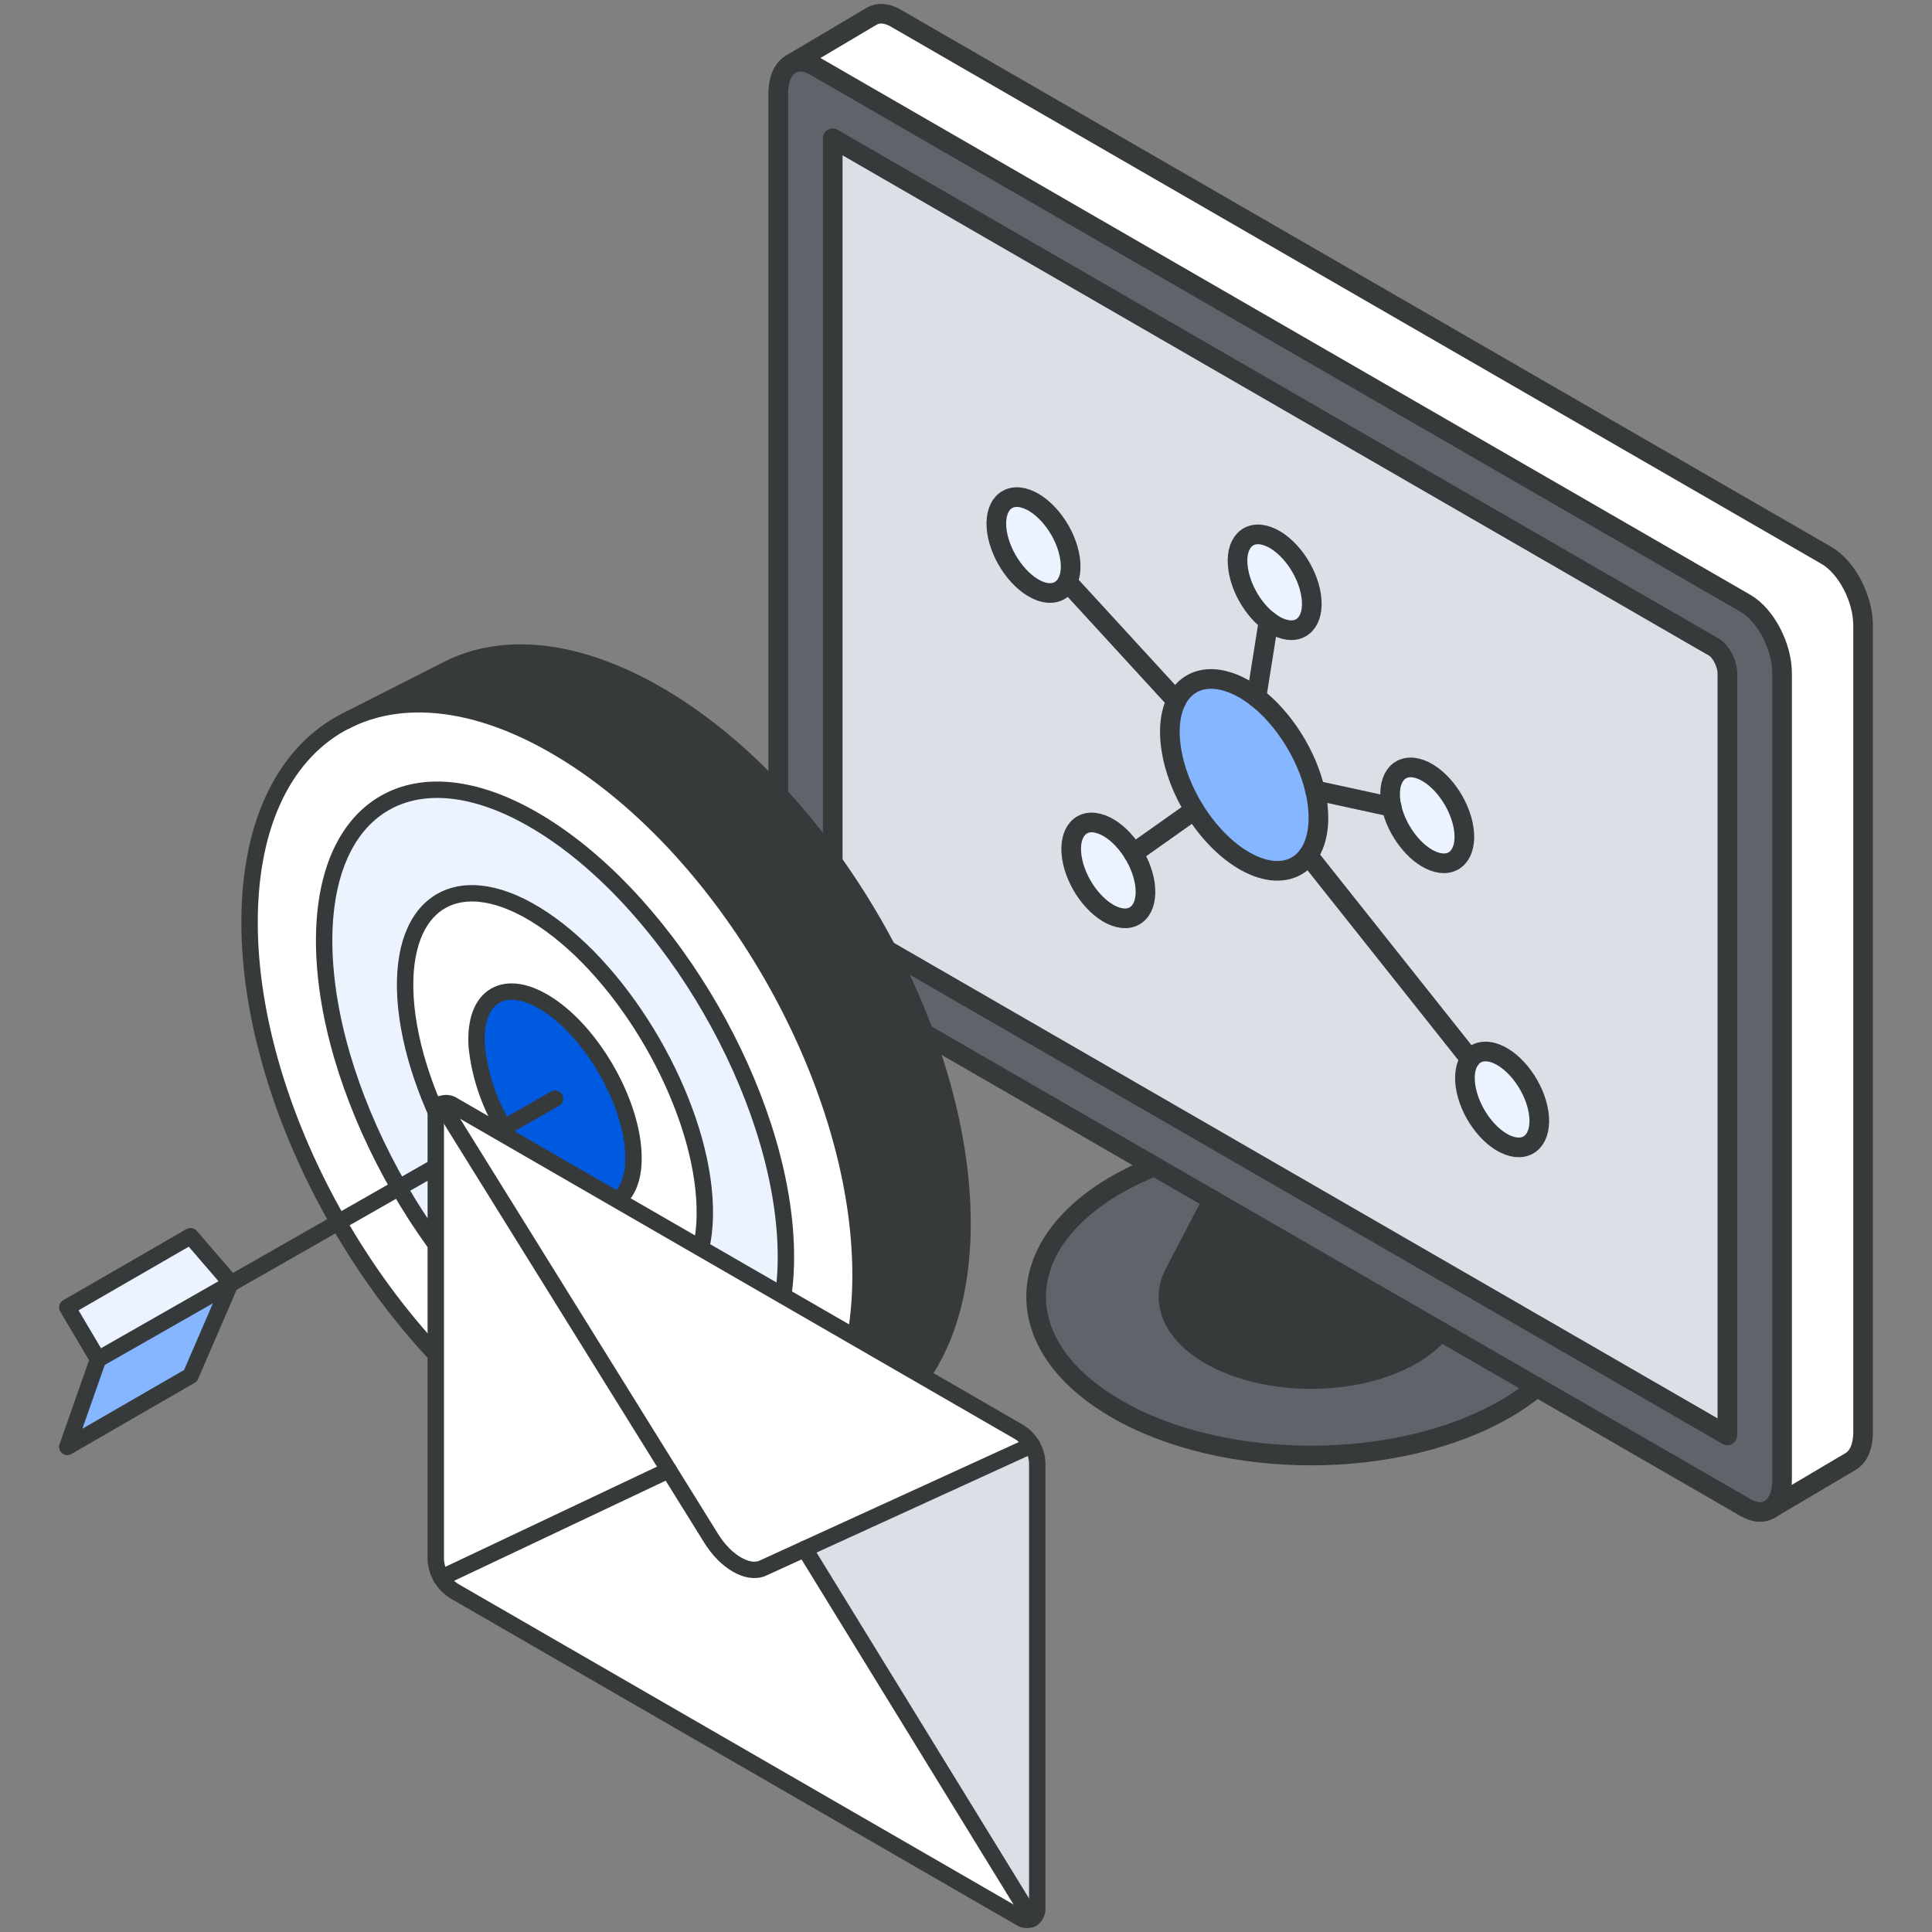
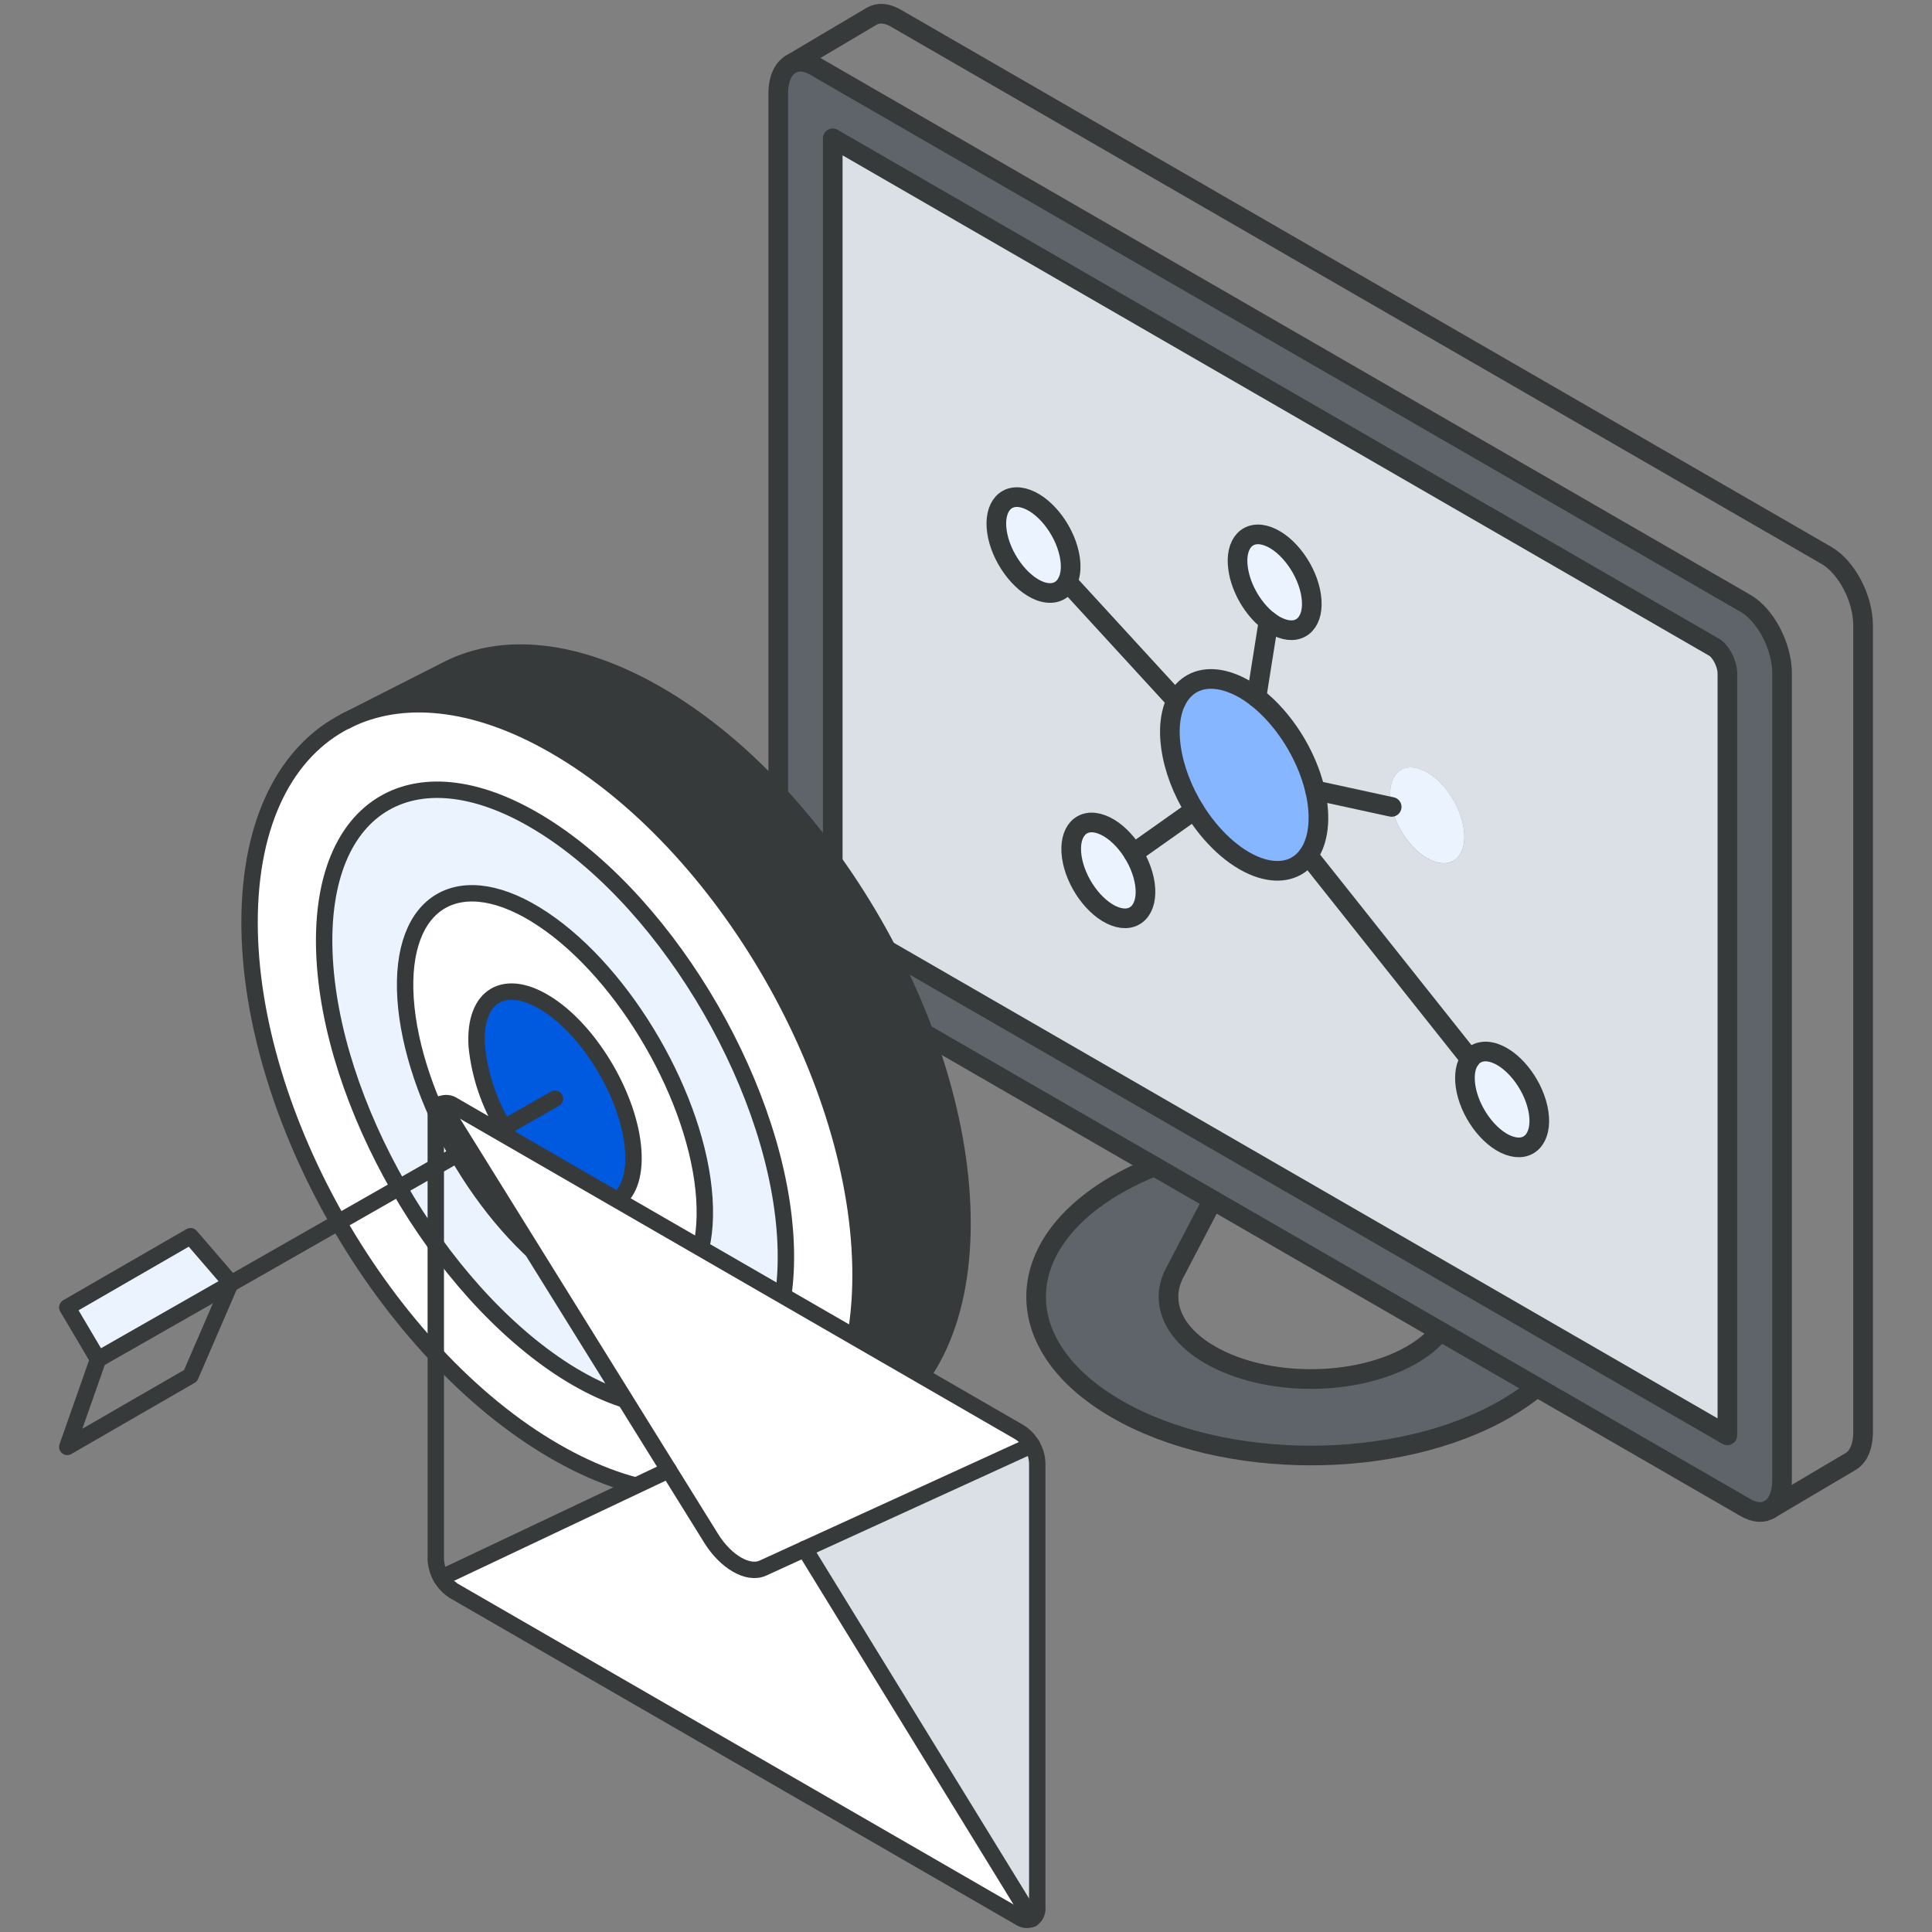
<svg xmlns="http://www.w3.org/2000/svg" width="730" height="730" viewBox="0 0 730 730" fill="none">
  <rect x="0" y="0" width="730" height="730" fill="#808080" stroke="none" />
  <g clip-path="url(#clip0_196_2)">
    <path d="M294.035 35.415C294.035 29.699 295.965 25.765 299.009 24.131C301.409 22.845 304.502 23.018 307.868 24.973L659.519 227.981C667.14 232.41 673.327 244.214 673.327 254.433V559.217C673.327 564.736 671.52 568.621 668.625 570.328C666.175 571.788 663.008 571.664 659.519 569.635L308.486 367.023C299.529 361.851 294.035 352.275 294.035 341.907V35.415ZM319.621 350.073L652.664 542.366C652.689 542.193 652.689 542.044 652.689 541.871V254.557C652.689 250.548 650.017 245.921 647.715 244.609L314.672 52.267V340.076C314.672 344.084 317.345 348.712 319.646 350.073H319.621Z" fill="#5F646B" />
-     <path d="M329.345 6.141L299.008 24.131C301.408 22.844 304.501 23.017 307.867 24.972L659.518 227.98C667.139 232.409 673.325 244.213 673.325 254.433V559.217C673.325 564.735 671.519 568.645 668.624 570.327L699.258 552.214C702.153 550.531 703.96 546.622 703.96 541.079V236.294C703.96 226.1 697.774 214.296 690.127 209.867L338.476 6.859C334.987 4.83 331.795 4.706 329.345 6.141Z" fill="white" />
    <path d="M404.349 211.052C402.988 201.476 395.713 191.405 388.067 188.559C380.445 185.713 375.348 191.207 376.709 200.808C378.095 210.384 385.37 220.455 392.991 223.301C397.742 225.058 401.503 223.598 403.359 219.911C404.473 217.684 404.869 214.665 404.374 211.052H404.349ZM553.759 410.299C555.12 419.875 562.395 429.947 570.042 432.792C577.663 435.613 582.761 430.145 581.4 420.544C580.014 410.967 572.739 400.896 565.117 398.05C560.935 396.491 557.496 397.456 555.467 400.228C553.834 402.504 553.141 405.969 553.735 410.299H553.759ZM541.733 325.449C549.355 328.294 554.452 322.801 553.091 313.224C551.706 303.623 544.455 293.527 536.809 290.707C529.188 287.886 524.14 293.379 525.451 302.955C525.55 303.623 525.649 304.242 525.798 304.91C527.777 313.868 534.607 322.826 541.733 325.449ZM474.749 263.462C471.68 261.087 468.463 259.206 465.197 258.018C449.929 252.377 439.734 263.339 442.481 282.491C443.619 290.558 446.861 298.798 451.34 306.048C457.576 316.07 466.187 324.236 475.046 327.552C490.313 333.194 500.434 322.256 497.737 303.054C497.539 301.594 497.242 300.11 496.895 298.625C493.703 284.966 484.993 271.405 474.749 263.462ZM484.102 237.381C491.748 240.202 496.821 234.733 495.435 225.157C494.074 215.581 486.799 205.509 479.153 202.664C471.532 199.818 466.434 205.312 467.82 214.888C468.884 222.435 473.586 230.304 479.302 234.659C480.836 235.847 482.469 236.787 484.102 237.381ZM314.673 52.264L647.741 244.582C650.042 245.893 652.715 250.521 652.715 254.529V541.844C652.715 542.017 652.715 542.165 652.69 542.338L319.622 350.07C317.321 348.709 314.648 344.106 314.648 340.073V52.264H314.673ZM421.25 346.234C428.871 349.08 433.969 343.587 432.608 334.01C431.222 324.434 423.947 314.313 416.301 311.517C408.704 308.671 403.607 314.165 404.968 323.741C406.329 333.317 413.604 343.389 421.25 346.234Z" fill="#DAE0E5" />
    <path d="M388.066 188.563C380.445 185.718 375.347 191.211 376.708 200.812C378.094 210.388 385.369 220.46 392.99 223.305C397.741 225.062 401.503 223.602 403.359 219.915C404.472 217.688 404.868 214.669 404.373 211.057C403.012 201.48 395.737 191.409 388.091 188.563H388.066Z" fill="#EBF3FF" />
    <path d="M416.299 311.519C408.703 308.673 403.605 314.166 404.966 323.743C406.327 333.319 413.602 343.39 421.248 346.236C428.87 349.081 433.967 343.588 432.606 334.012C431.221 324.435 423.945 314.315 416.299 311.519Z" fill="#EBF3FF" />
    <path d="M421.89 447.592C381.333 471.001 381.333 508.96 421.89 532.368C442.181 544.098 468.757 549.962 495.284 549.962C521.811 549.962 548.436 544.098 568.727 532.368C573.206 529.82 577.19 527.023 580.654 524.153L544.131 503.07C541.557 506.287 537.969 509.331 533.367 511.954C522.825 518.016 509.092 521.06 495.284 521.06C481.476 521.06 467.792 518.016 457.251 511.954C442.75 503.565 438.247 491.589 443.79 480.998L444.21 480.206L444.285 480.008L458.167 453.457L436.094 440.713C431.096 442.717 426.32 445.043 421.841 447.592H421.89Z" fill="#5F646B" />
    <path d="M465.194 258.019C449.927 252.377 439.732 263.339 442.478 282.492C443.617 290.559 446.858 298.799 451.337 306.049C457.573 316.071 466.184 324.237 475.043 327.553C490.31 333.194 500.431 322.257 497.734 303.055C497.536 301.595 497.239 300.11 496.893 298.626C493.701 284.966 484.99 271.406 474.746 263.463C471.677 261.087 468.461 259.207 465.194 258.019Z" fill="#85B6FF" />
-     <path d="M443.818 481C438.275 491.591 442.779 503.592 457.279 511.956C467.821 518.019 481.554 521.062 495.312 521.062C509.071 521.062 522.854 518.019 533.395 511.956C537.998 509.308 541.586 506.265 544.159 503.073L458.244 453.459L443.843 481H443.818Z" fill="#373A3A" />
    <path d="M479.178 202.665C471.556 199.819 466.459 205.313 467.844 214.889C468.908 222.436 473.61 230.305 479.326 234.66C480.86 235.848 482.493 236.788 484.127 237.382C491.773 240.203 496.846 234.735 495.46 225.158C494.099 215.582 486.824 205.511 479.178 202.665Z" fill="#EBF3FF" />
    <path d="M525.796 304.887C527.775 313.845 534.605 322.802 541.732 325.425C549.353 328.271 554.451 322.778 553.09 313.201C551.704 303.6 544.454 293.504 536.807 290.683C529.186 287.862 524.138 293.356 525.449 302.932C525.548 303.6 525.647 304.219 525.796 304.887Z" fill="#EBF3FF" />
    <path d="M555.493 400.231C553.86 402.507 553.167 405.972 553.761 410.302C555.122 419.879 562.397 429.95 570.043 432.795C577.664 435.616 582.762 430.148 581.401 420.547C580.015 410.97 572.74 400.899 565.119 398.053C560.937 396.494 557.497 397.46 555.468 400.231H555.493Z" fill="#EBF3FF" />
    <path d="M436.169 440.714L308.51 367.023C299.552 361.851 294.059 352.275 294.059 341.907V35.415C294.059 29.699 295.989 25.765 299.032 24.131C301.433 22.845 304.526 23.018 307.891 24.973L659.542 227.981C667.164 232.41 673.35 244.214 673.35 254.433V559.217C673.35 564.736 671.544 568.621 668.648 570.328C666.199 571.788 663.031 571.664 659.542 569.635L436.169 440.714Z" stroke="#373A3A" stroke-width="7.423" stroke-linecap="round" stroke-linejoin="round" />
    <path d="M668.623 570.327L699.257 552.214C702.152 550.531 703.959 546.622 703.959 541.079V236.294C703.959 226.1 697.772 214.296 690.126 209.867L338.475 6.859C334.986 4.83 331.794 4.706 329.344 6.141L298.734 24.279" stroke="#373A3A" stroke-width="7.423" stroke-linecap="round" stroke-linejoin="round" />
    <path d="M458.216 453.459L443.814 481C438.271 491.591 442.775 503.592 457.275 511.956C467.817 518.019 481.55 521.062 495.309 521.062C509.067 521.062 522.85 518.019 533.391 511.956C537.994 509.308 541.582 506.265 544.155 503.073" stroke="#373A3A" stroke-width="7.423" stroke-linecap="round" stroke-linejoin="round" />
    <path d="M580.678 524.153C577.214 527.023 573.205 529.795 568.751 532.368C548.46 544.098 521.908 549.962 495.308 549.962C468.707 549.962 442.18 544.098 421.914 532.368C381.357 508.984 381.357 471.026 421.914 447.592C426.393 445.043 431.193 442.717 436.167 440.713" stroke="#373A3A" stroke-width="7.423" stroke-linecap="round" stroke-linejoin="round" />
    <path d="M319.622 350.07C317.321 348.709 314.648 344.106 314.648 340.073V52.264L647.716 244.582C650.017 245.893 652.69 250.521 652.69 254.529V541.844C652.69 542.017 652.69 542.165 652.665 542.338L319.622 350.07Z" stroke="#373A3A" stroke-width="7.423" stroke-linecap="round" stroke-linejoin="round" />
    <path d="M451.333 306.049C457.544 316.071 466.18 324.237 475.039 327.553C490.307 333.194 500.427 322.257 497.73 303.055C497.532 301.595 497.235 300.11 496.889 298.626C493.697 284.966 484.962 271.406 474.742 263.463C471.674 261.087 468.457 259.207 465.19 258.019C449.923 252.377 439.728 263.339 442.474 282.492C443.613 290.559 446.854 298.799 451.333 306.049Z" stroke="#373A3A" stroke-width="7.423" stroke-linecap="round" stroke-linejoin="round" />
    <path d="M403.332 219.938L444.458 264.775" stroke="#373A3A" stroke-width="7.423" stroke-linecap="round" stroke-linejoin="round" />
    <path d="M451.337 306.051L428.25 322.382" stroke="#373A3A" stroke-width="7.423" stroke-linecap="round" stroke-linejoin="round" />
    <path d="M479.324 234.662L474.746 263.465" stroke="#373A3A" stroke-width="7.423" stroke-linecap="round" stroke-linejoin="round" />
    <path d="M555.487 400.228L494.293 323.197" stroke="#373A3A" stroke-width="7.423" stroke-linecap="round" stroke-linejoin="round" />
    <path d="M496.918 298.602L525.795 304.887H525.845" stroke="#373A3A" stroke-width="7.423" stroke-linecap="round" stroke-linejoin="round" />
    <path d="M392.963 223.327C385.366 220.481 378.067 210.41 376.681 200.834C375.32 191.233 380.417 185.739 388.039 188.585C395.66 191.43 402.96 201.502 404.321 211.078C404.841 214.691 404.445 217.71 403.306 219.937C401.475 223.599 397.714 225.084 392.938 223.327H392.963Z" stroke="#373A3A" stroke-width="7.423" stroke-linecap="round" stroke-linejoin="round" />
    <path d="M484.103 237.382C482.47 236.788 480.862 235.848 479.303 234.66C473.611 230.305 468.885 222.436 467.821 214.889C466.435 205.313 471.533 199.819 479.154 202.665C486.776 205.511 494.075 215.582 495.436 225.158C496.822 234.735 491.749 240.203 484.103 237.382Z" stroke="#373A3A" stroke-width="7.423" stroke-linecap="round" stroke-linejoin="round" />
    <path d="M421.244 346.236C413.623 343.39 406.323 333.319 404.962 323.743C403.601 314.166 408.699 308.673 416.295 311.519C423.917 314.339 431.217 324.435 432.602 334.012C433.963 343.588 428.866 349.081 421.244 346.236Z" stroke="#373A3A" stroke-width="7.423" stroke-linecap="round" stroke-linejoin="round" />
    <path d="M570.015 432.795C562.394 429.95 555.094 419.879 553.733 410.302C553.139 405.972 553.807 402.507 555.465 400.231C557.469 397.46 560.909 396.494 565.116 398.053C572.712 400.899 580.012 410.97 581.398 420.547C582.759 430.148 577.661 435.616 570.04 432.795H570.015Z" stroke="#373A3A" stroke-width="7.423" stroke-linecap="round" stroke-linejoin="round" />
-     <path d="M541.732 325.449C534.605 322.801 527.775 313.868 525.796 304.91C525.647 304.242 525.548 303.624 525.449 302.955C524.138 293.354 529.186 287.886 536.807 290.707C544.429 293.552 551.704 303.624 553.09 313.225C554.451 322.801 549.353 328.294 541.732 325.449Z" stroke="#373A3A" stroke-width="7.423" stroke-linecap="round" stroke-linejoin="round" />
  </g>
  <g clip-path="url(#clip1_196_2)">
    <path d="M25.422 493.982L37.049 513.622L86.967 485.163L87.153 484.688L71.994 467.092L25.422 493.982Z" fill="#EBF3FF" />
-     <path d="M37.049 513.623L25.422 546.709L71.994 519.819L86.967 485.164L37.049 513.623Z" fill="#85B6FF" />
    <path d="M127.858 461.827C148.758 498.176 177.713 529.981 209.704 548.403C240.291 566.062 268.069 568.395 288.701 557.924C311.109 546.545 325.111 520.068 325.111 481.778C325.111 408.172 273.48 318.622 209.704 281.86C179.283 264.222 151.422 261.889 130.77 272.38C108.299 283.739 94.297 310.195 94.297 348.506C94.297 385.165 107.102 425.747 127.858 461.827ZM150.741 448.754C134.363 420.253 123.686 388.531 122.57 360.195C120.34 303.359 157.577 281.86 205.698 312.199C253.818 342.537 294.628 413.232 296.859 470.088C299.089 526.945 261.894 548.424 213.711 518.147C189.609 502.844 167.263 477.461 150.741 448.754Z" fill="white" />
    <path d="M150.742 448.75C167.264 477.457 189.569 502.839 213.712 518.06C261.833 548.42 299.07 526.941 296.86 470.084C294.65 413.227 253.82 342.595 205.699 312.194C157.578 281.793 120.341 303.355 122.572 360.191C123.687 388.527 134.364 420.249 150.742 448.75ZM172.82 436.172C161.874 417.131 154.48 396.044 153.241 377.395C150.783 339.951 174.059 326.506 205.245 347.345C236.43 368.184 263.712 415.499 266.191 452.88C268.669 490.262 245.373 503.686 214.166 482.909C198.512 472.459 183.848 455.359 172.82 436.172Z" fill="#EBF3FF" />
    <path d="M169.225 252.822L130.77 272.381C151.422 261.93 179.179 264.264 209.704 281.901C273.438 318.725 325.111 408.213 325.111 481.82C325.111 520.11 311.109 546.566 288.701 557.966L327.239 538.408C349.647 527.028 363.649 500.593 363.649 462.282C363.649 388.676 312.018 299.126 248.221 262.364C217.676 244.685 189.878 242.352 169.225 252.822Z" fill="#373A3A" />
    <path d="M172.82 436.174C183.848 455.36 198.512 472.461 214.125 482.911C245.311 503.77 268.586 490.325 266.149 452.882C263.712 415.439 236.389 368.206 205.203 347.347C174.017 326.488 150.783 339.953 153.241 377.396C154.501 396.046 161.874 417.132 172.82 436.174ZM190.374 426.157C184.708 416.786 181.182 406.278 180.048 395.385C178.788 375.786 190.973 368.743 207.31 379.668C223.646 390.593 237.917 415.294 239.197 434.894C240.478 454.493 228.272 461.515 211.956 450.61C203.041 444.157 195.67 435.805 190.374 426.157Z" fill="white" />
    <path d="M190.376 426.159C195.695 435.815 203.096 444.168 212.041 450.612C228.356 461.517 240.542 454.495 239.282 434.895C238.022 415.296 223.71 390.554 207.394 379.773C191.078 368.992 178.873 375.89 180.132 395.49C181.256 406.341 184.753 416.811 190.376 426.159Z" fill="#005AE0" />
    <path d="M180.132 395.388C181.266 406.281 184.792 416.789 190.459 426.161C195.754 435.808 203.126 444.16 212.041 450.613C228.356 461.518 240.542 454.496 239.282 434.897C238.022 415.297 223.71 390.555 207.394 379.775C191.078 368.994 178.873 375.789 180.132 395.388Z" stroke="#373A3A" stroke-width="6.196" stroke-linecap="round" stroke-linejoin="round" />
    <path d="M153.241 377.396C154.48 395.984 161.874 417.132 172.82 436.174C183.766 455.216 198.512 472.461 214.125 482.911C245.311 503.77 268.586 490.325 266.149 452.882C263.712 415.439 236.389 368.206 205.203 347.347C174.017 326.488 150.783 339.953 153.241 377.396Z" stroke="#373A3A" stroke-width="6.196" stroke-linecap="round" stroke-linejoin="round" />
    <path d="M122.572 360.191C123.687 388.527 134.364 420.249 150.742 448.75C167.12 477.251 189.61 502.839 213.712 518.143C261.833 548.502 299.07 527.024 296.86 470.167C294.65 413.31 253.82 342.595 205.699 312.194C157.578 281.793 120.341 303.355 122.572 360.191Z" stroke="#373A3A" stroke-width="6.196" stroke-linecap="round" stroke-linejoin="round" />
    <path d="M288.742 557.924C311.15 546.524 325.153 520.068 325.153 481.778C325.153 408.172 273.521 318.622 209.745 281.86C179.283 264.222 151.422 261.889 130.77 272.38" stroke="#373A3A" stroke-width="6.196" stroke-linecap="round" stroke-linejoin="round" />
    <path d="M130.708 272.381C108.299 283.74 94.297 310.196 94.297 348.507C94.297 385.165 107.122 425.748 127.858 461.828C148.593 497.908 177.713 529.982 209.704 548.404C240.291 566.062 268.069 568.396 288.701 557.925" stroke="#373A3A" stroke-width="6.196" stroke-linecap="round" stroke-linejoin="round" />
    <path d="M288.745 557.922L327.283 538.363C349.692 526.984 363.694 500.548 363.694 462.238C363.694 388.631 312.062 299.081 248.266 262.319C217.679 244.682 189.881 242.348 169.228 252.819L130.711 272.377" stroke="#373A3A" stroke-width="6.196" stroke-linecap="round" stroke-linejoin="round" />
    <path d="M86.948 485.164L37.051 513.623" stroke="#373A3A" stroke-width="6.196" stroke-linecap="round" stroke-linejoin="round" />
    <path d="M209.705 415.129L86.945 485.162" stroke="#373A3A" stroke-width="6.196" stroke-linecap="round" stroke-linejoin="round" />
    <path d="M86.967 485.163L87.153 484.688L71.994 467.092L25.422 493.982L37.049 513.622L25.422 546.708L71.994 519.818L86.967 485.163Z" stroke="#373A3A" stroke-width="6.196" stroke-linecap="round" stroke-linejoin="round" />
    <path d="M392.01 552.863V720.542C392.106 721.4 391.964 722.269 391.6 723.052C391.235 723.835 390.663 724.503 389.944 724.982L304.07 585.205L389.924 545.965C391.219 548.038 391.939 550.419 392.01 552.863Z" fill="#DAE0E5" />
    <path d="M304.045 585.243L389.94 725.02C389.181 725.348 388.349 725.473 387.527 725.382C386.706 725.292 385.921 724.989 385.252 724.504L171.414 601.063C169.477 599.843 167.873 598.161 166.746 596.168L252.703 555.482L268.688 581.195C274.243 590.158 282.69 595.032 288.267 592.471L304.045 585.243Z" fill="white" />
    <path d="M389.939 546.007L288.265 592.496C282.689 595.057 274.242 590.183 268.687 581.22L166.766 417.175C167.521 416.856 168.345 416.738 169.16 416.832C169.974 416.926 170.75 417.229 171.412 417.712L385.23 541.154C387.176 542.358 388.793 544.026 389.939 546.007Z" fill="white" />
-     <path d="M166.769 417.174L252.705 555.547L166.748 596.233C165.466 594.178 164.753 591.818 164.683 589.397V421.594C164.584 420.736 164.726 419.867 165.095 419.086C165.464 418.305 166.044 417.642 166.769 417.174Z" fill="white" />
    <path d="M389.94 725.025C389.18 725.352 388.349 725.477 387.527 725.386C386.705 725.296 385.921 724.993 385.251 724.508L171.413 601.067C169.451 599.773 167.819 598.039 166.646 596.002C165.474 593.965 164.793 591.683 164.66 589.336V421.595C164.561 420.739 164.701 419.873 165.066 419.092C165.431 418.312 166.005 417.648 166.725 417.175C167.48 416.856 168.305 416.738 169.119 416.832C169.934 416.926 170.71 417.229 171.372 417.712L385.189 541.154C387.115 542.37 388.717 544.035 389.857 546.007C391.138 548.07 391.85 550.436 391.922 552.864V720.543C392.035 721.4 391.91 722.271 391.56 723.062C391.21 723.852 390.65 724.531 389.94 725.025Z" stroke="#373A3A" stroke-width="6.196" stroke-linecap="round" stroke-linejoin="round" />
    <path d="M389.939 546.005L288.265 592.495C282.689 595.056 274.242 590.182 268.687 581.218L166.766 417.174" stroke="#373A3A" stroke-width="6.196" stroke-linecap="round" stroke-linejoin="round" />
    <path d="M389.921 725.024L304.047 585.246" stroke="#373A3A" stroke-width="6.196" stroke-linecap="round" stroke-linejoin="round" />
    <path d="M252.703 555.482L166.746 596.168" stroke="#373A3A" stroke-width="6.196" stroke-linecap="round" stroke-linejoin="round" />
  </g>
  <defs>
    <clipPath id="clip0_196_2">
      <rect width="417.349" height="573.564" fill="white" transform="translate(290.324 1.465)" />
    </clipPath>
    <clipPath id="clip1_196_2">
      <rect width="372.761" height="485.07" fill="white" transform="translate(22.324 243.465)" />
    </clipPath>
  </defs>
</svg>